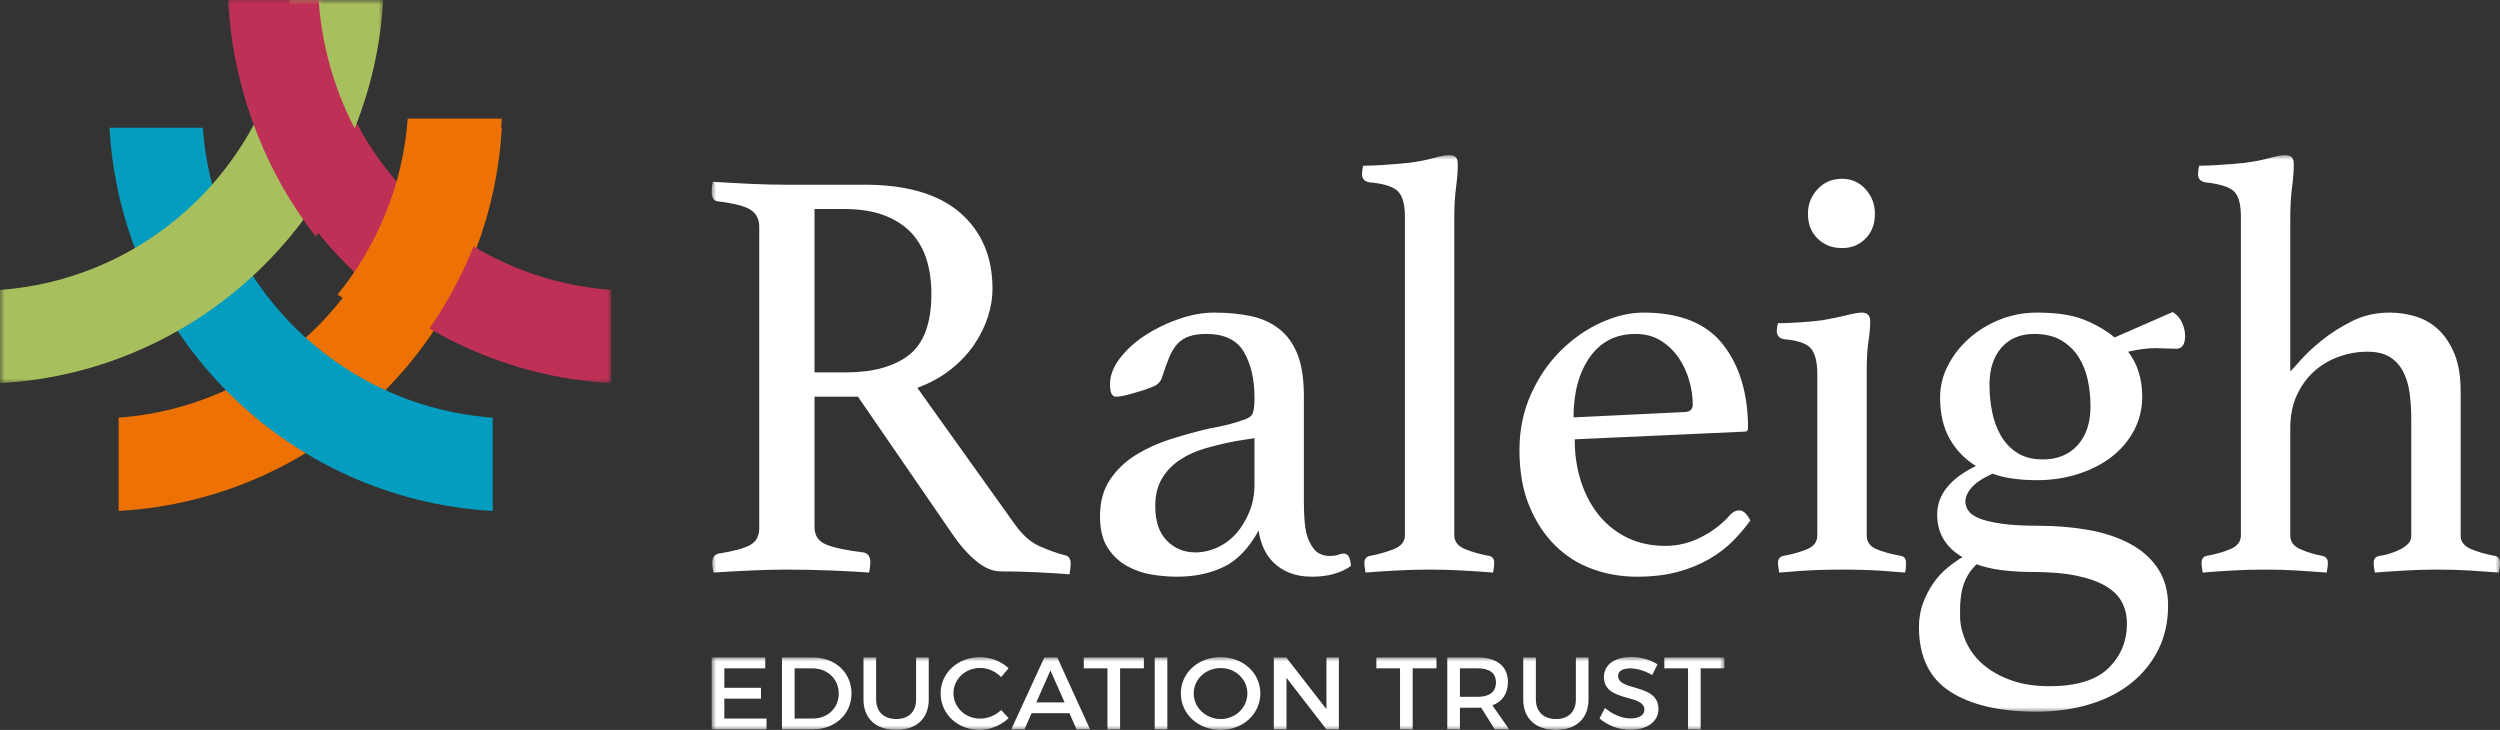
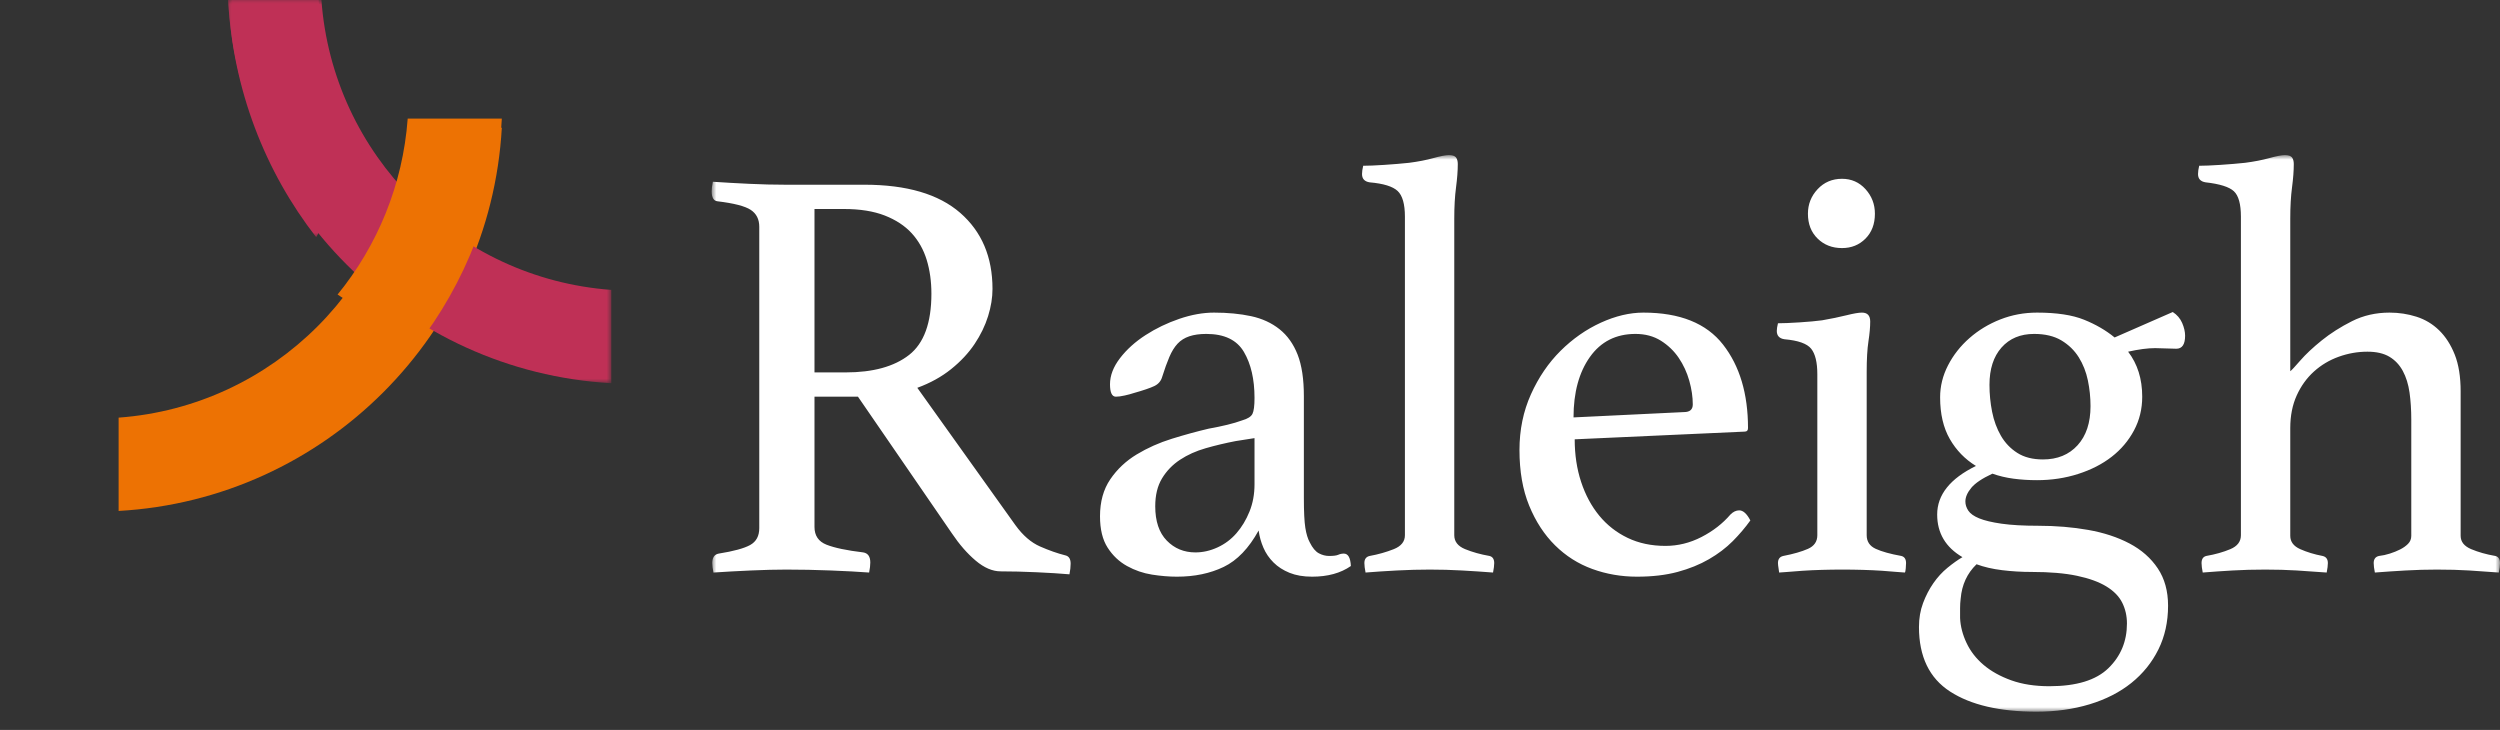
<svg xmlns="http://www.w3.org/2000/svg" xmlns:xlink="http://www.w3.org/1999/xlink" width="274px" height="80px" viewBox="0 0 274 80" version="1.1">
  <rect x="0" y="0" width="274" height="80" fill="#333333" stroke="none" />
  <title>7DE2BE61-4BA3-447D-A601-7CDFA712A291</title>
  <defs>
-     <polygon id="path-1" points="0 0 196 0 196 61 0 61" />
    <polygon id="path-3" points="0 0 196 0 196 61 0 61" />
    <polygon id="path-5" points="0 0 42 0 42 42 0 42" />
-     <polygon id="path-7" points="0 0 42 0 42 42 0 42" />
    <polygon id="path-9" points="0 0 15 0 15 26 0 26" />
    <polygon id="path-11" points="0 0 111 0 111 8 0 8" />
  </defs>
  <g id="Page-1" stroke="none" stroke-width="1" fill="none" fill-rule="evenodd">
    <g id="Home-Page-v2" transform="translate(-380, -12)">
      <g id="Logo-header" transform="translate(380, 12)">
        <g id="Group-3" transform="translate(78, 17)">
          <mask id="mask-2" fill="white">
            <use xlink:href="#path-1" />
          </mask>
          <g id="Clip-2" />
          <path d="M26.335,41.467 C27.15,42.679 28.02,43.674 28.943,44.452 C29.866,45.231 30.778,45.621 31.68,45.621 C32.881,45.621 34.191,45.653 35.608,45.718 C37.024,45.783 38.226,45.858 39.213,45.945 C39.299,45.512 39.342,45.124 39.342,44.777 C39.342,44.258 39.149,43.956 38.763,43.868 C37.904,43.653 36.981,43.328 35.994,42.895 C35.006,42.463 34.105,41.684 33.29,40.558 L22.536,25.504 C23.953,24.984 25.187,24.303 26.239,23.459 C27.29,22.615 28.148,21.697 28.815,20.701 C29.479,19.707 29.973,18.689 30.295,17.651 C30.617,16.613 30.778,15.618 30.778,14.666 C30.778,11.162 29.597,8.383 27.237,6.327 C24.875,4.273 21.377,3.245 16.741,3.245 L8.049,3.245 C6.803,3.245 5.494,3.212 4.121,3.147 C2.747,3.083 1.417,3.008 0.129,2.921 C0.042,3.353 0,3.699 0,3.958 C0,4.651 0.214,5.019 0.644,5.062 C2.447,5.279 3.659,5.592 4.282,6.003 C4.904,6.414 5.216,7.031 5.216,7.852 L5.216,40.883 C5.216,41.749 4.882,42.365 4.218,42.733 C3.551,43.101 2.403,43.414 0.773,43.674 C0.3,43.761 0.064,44.107 0.064,44.712 C0.064,44.972 0.106,45.318 0.193,45.75 C1.481,45.663 2.854,45.588 4.314,45.523 C5.773,45.458 7.061,45.426 8.178,45.426 C9.765,45.426 11.386,45.458 13.039,45.523 C14.691,45.588 16.097,45.663 17.256,45.75 C17.342,45.318 17.385,44.95 17.385,44.647 C17.385,43.998 17.128,43.631 16.613,43.544 C14.81,43.328 13.468,43.047 12.588,42.7 C11.708,42.354 11.268,41.705 11.268,40.753 L11.268,26.477 L16.033,26.477 L26.335,41.467 Z M11.268,23.816 L11.268,5.906 L14.488,5.906 C16.247,5.906 17.739,6.144 18.963,6.619 C20.186,7.096 21.173,7.745 21.925,8.566 C22.675,9.388 23.222,10.362 23.567,11.486 C23.91,12.612 24.082,13.845 24.082,15.185 C24.082,18.388 23.266,20.626 21.635,21.902 C20.003,23.178 17.685,23.816 14.681,23.816 L11.268,23.816 Z M68.671,43.804 C68.478,43.891 68.145,43.933 67.673,43.933 C67.287,43.933 66.91,43.836 66.546,43.641 C66.181,43.447 65.848,43.047 65.548,42.441 C65.333,42.051 65.172,41.522 65.065,40.851 C64.957,40.181 64.904,39.088 64.904,37.574 L64.904,26.412 C64.904,24.552 64.676,23.038 64.22,21.869 C63.763,20.701 63.101,19.771 62.232,19.079 C61.363,18.388 60.324,17.911 59.117,17.651 C57.91,17.392 56.555,17.262 55.053,17.262 C53.85,17.262 52.584,17.489 51.254,17.943 C49.923,18.398 48.688,18.993 47.551,19.728 C46.413,20.464 45.479,21.308 44.75,22.258 C44.02,23.211 43.656,24.163 43.656,25.114 C43.656,26.023 43.87,26.477 44.3,26.477 C44.557,26.477 44.879,26.434 45.265,26.347 C45.651,26.261 45.973,26.175 46.231,26.087 C47.304,25.785 48.066,25.525 48.517,25.309 C48.968,25.093 49.257,24.747 49.386,24.27 C49.644,23.449 49.901,22.735 50.159,22.129 C50.417,21.524 50.716,21.037 51.061,20.669 C51.403,20.302 51.833,20.031 52.348,19.858 C52.863,19.685 53.485,19.598 54.215,19.598 C56.189,19.598 57.564,20.258 58.336,21.578 C59.109,22.897 59.495,24.573 59.495,26.607 C59.495,27.473 59.42,28.056 59.27,28.358 C59.119,28.662 58.744,28.9 58.143,29.072 C57.67,29.246 57.123,29.408 56.501,29.559 C55.879,29.711 55.203,29.851 54.473,29.981 C53.185,30.284 51.843,30.652 50.449,31.084 C49.053,31.517 47.766,32.09 46.585,32.804 C45.404,33.518 44.438,34.426 43.688,35.529 C42.936,36.633 42.561,37.985 42.561,39.585 C42.561,41.013 42.84,42.16 43.398,43.025 C43.955,43.891 44.664,44.561 45.523,45.036 C46.381,45.512 47.294,45.825 48.26,45.978 C49.225,46.129 50.137,46.204 50.996,46.204 C52.928,46.204 54.634,45.847 56.115,45.134 C57.596,44.42 58.873,43.09 59.946,41.143 C60.033,41.792 60.207,42.419 60.468,43.025 C60.729,43.631 61.098,44.171 61.577,44.647 C62.055,45.124 62.641,45.501 63.338,45.783 C64.034,46.063 64.856,46.204 65.806,46.204 C67.522,46.204 68.939,45.815 70.055,45.036 C70.012,44.128 69.755,43.674 69.283,43.674 C69.067,43.674 68.864,43.717 68.671,43.804 L68.671,43.804 Z M59.495,36.081 C59.495,37.163 59.312,38.158 58.945,39.066 C58.578,39.975 58.103,40.764 57.52,41.435 C56.936,42.106 56.246,42.625 55.447,42.992 C54.648,43.36 53.838,43.544 53.018,43.544 C51.766,43.544 50.718,43.112 49.876,42.246 C49.034,41.381 48.614,40.127 48.614,38.482 C48.614,37.271 48.861,36.254 49.358,35.432 C49.855,34.611 50.513,33.929 51.334,33.388 C52.154,32.847 53.092,32.426 54.151,32.123 C55.21,31.82 56.3,31.561 57.423,31.344 L59.495,31.019 L59.495,36.081 Z M85.766,44.712 C85.766,44.28 85.594,44.02 85.251,43.933 C84.263,43.761 83.373,43.511 82.579,43.187 C81.784,42.862 81.388,42.354 81.388,41.662 L81.388,6.944 C81.388,5.646 81.452,4.51 81.581,3.537 C81.709,2.564 81.774,1.71 81.774,0.974 C81.774,0.671 81.708,0.433 81.578,0.26 C81.448,0.088 81.187,0 80.797,0 C80.449,0 79.884,0.109 79.104,0.325 C78.323,0.542 77.433,0.714 76.434,0.844 C75.616,0.931 74.712,1.006 73.725,1.071 C72.737,1.136 71.964,1.168 71.407,1.168 C71.32,1.515 71.278,1.817 71.278,2.077 C71.278,2.596 71.557,2.899 72.115,2.985 C73.617,3.115 74.637,3.429 75.174,3.926 C75.71,4.424 75.979,5.365 75.979,6.749 L75.979,41.662 C75.979,42.354 75.57,42.862 74.755,43.187 C73.939,43.511 73.059,43.761 72.115,43.933 C71.729,44.02 71.536,44.28 71.536,44.712 C71.536,44.972 71.578,45.318 71.665,45.75 C72.737,45.663 73.888,45.588 75.116,45.523 C76.343,45.458 77.542,45.426 78.715,45.426 C79.889,45.426 81.055,45.458 82.219,45.523 C83.382,45.588 84.52,45.663 85.637,45.75 C85.723,45.318 85.766,44.972 85.766,44.712 L85.766,44.712 Z M108.481,41.857 C107.218,42.506 105.903,42.83 104.534,42.83 C102.994,42.83 101.615,42.538 100.395,41.954 C99.175,41.37 98.137,40.558 97.282,39.521 C96.426,38.482 95.763,37.249 95.292,35.821 C94.821,34.394 94.587,32.836 94.587,31.149 L113.195,30.306 C113.453,30.306 113.582,30.176 113.582,29.916 C113.582,26.152 112.67,23.102 110.845,20.766 C109.02,18.43 106.113,17.262 102.12,17.262 C100.617,17.262 99.062,17.63 97.452,18.365 C95.843,19.101 94.372,20.128 93.042,21.447 C91.711,22.768 90.627,24.358 89.79,26.217 C88.953,28.078 88.534,30.111 88.534,32.317 C88.534,34.653 88.888,36.688 89.597,38.417 C90.305,40.148 91.249,41.597 92.43,42.765 C93.61,43.933 94.973,44.799 96.519,45.361 C98.064,45.923 99.695,46.204 101.412,46.204 C103.086,46.204 104.567,46.031 105.855,45.685 C107.143,45.339 108.291,44.874 109.3,44.29 C110.308,43.706 111.177,43.047 111.908,42.311 C112.637,41.576 113.281,40.818 113.839,40.04 C113.454,39.304 113.048,38.936 112.62,38.936 C112.278,38.936 111.957,39.088 111.657,39.391 C110.802,40.386 109.743,41.208 108.481,41.857 L108.481,41.857 Z M104.037,20.344 C104.827,20.842 105.478,21.47 105.991,22.226 C106.504,22.984 106.888,23.816 107.145,24.725 C107.4,25.633 107.529,26.499 107.529,27.321 C107.529,27.883 107.208,28.164 106.568,28.164 L94.458,28.748 C94.458,26.023 95.056,23.816 96.252,22.129 C97.447,20.442 99.113,19.598 101.25,19.598 C102.318,19.598 103.246,19.848 104.037,20.344 L104.037,20.344 Z M126.16,45.458 C126.918,45.48 127.618,45.512 128.262,45.555 C128.906,45.598 129.454,45.642 129.905,45.685 C130.355,45.728 130.645,45.75 130.774,45.75 C130.816,45.706 130.848,45.555 130.871,45.296 C130.891,45.036 130.903,44.842 130.903,44.712 C130.903,44.28 130.731,44.02 130.387,43.933 C129.185,43.717 128.252,43.458 127.586,43.155 C126.921,42.852 126.589,42.354 126.589,41.662 L126.589,23.751 C126.589,22.367 126.653,21.253 126.782,20.409 C126.91,19.566 126.975,18.842 126.975,18.235 C126.975,17.586 126.671,17.262 126.063,17.262 C125.715,17.262 125.151,17.359 124.37,17.554 C123.588,17.749 122.699,17.933 121.701,18.106 C121.053,18.193 120.224,18.268 119.216,18.333 C118.207,18.398 117.423,18.43 116.865,18.43 C116.779,18.777 116.737,19.058 116.737,19.274 C116.737,19.793 117.015,20.096 117.574,20.182 C119.076,20.312 120.053,20.659 120.503,21.221 C120.954,21.783 121.179,22.713 121.179,24.011 L121.179,41.662 C121.179,42.354 120.836,42.852 120.149,43.155 C119.462,43.458 118.561,43.717 117.445,43.933 C117.059,44.02 116.865,44.28 116.865,44.712 C116.865,44.842 116.887,45.036 116.93,45.296 C116.972,45.555 116.994,45.706 116.994,45.75 C117.123,45.75 117.423,45.728 117.896,45.685 C118.368,45.642 118.926,45.598 119.57,45.555 C120.214,45.512 120.914,45.48 121.672,45.458 C122.429,45.436 123.178,45.426 123.916,45.426 C124.655,45.426 125.402,45.436 126.16,45.458 L126.16,45.458 Z M121.212,9.15 C121.92,9.843 122.81,10.189 123.884,10.189 C124.914,10.189 125.773,9.843 126.46,9.15 C127.146,8.459 127.49,7.55 127.49,6.425 C127.49,5.386 127.146,4.489 126.46,3.732 C125.773,2.975 124.914,2.596 123.884,2.596 C122.81,2.596 121.92,2.975 121.212,3.732 C120.503,4.489 120.149,5.386 120.149,6.425 C120.149,7.55 120.503,8.459 121.212,9.15 L121.212,9.15 Z M135.442,45.231 C134.862,45.706 134.347,46.269 133.896,46.918 C133.446,47.567 133.069,48.291 132.769,49.092 C132.469,49.892 132.319,50.768 132.319,51.721 C132.319,54.965 133.456,57.323 135.731,58.794 C138.006,60.264 141.161,61 145.197,61 C147.299,61 149.242,60.729 151.024,60.189 C152.805,59.648 154.329,58.869 155.596,57.853 C156.861,56.836 157.85,55.614 158.558,54.186 C159.266,52.758 159.62,51.158 159.62,49.384 C159.62,47.783 159.244,46.42 158.493,45.296 C157.742,44.171 156.712,43.263 155.403,42.57 C154.093,41.879 152.58,41.381 150.863,41.078 C149.146,40.776 147.322,40.624 145.39,40.624 C143.758,40.624 142.417,40.548 141.365,40.396 C140.313,40.245 139.498,40.05 138.919,39.812 C138.339,39.575 137.942,39.293 137.728,38.969 C137.512,38.644 137.406,38.31 137.406,37.963 C137.406,37.487 137.62,36.99 138.049,36.47 C138.478,35.951 139.251,35.432 140.368,34.913 C141.097,35.172 141.869,35.357 142.686,35.464 C143.5,35.573 144.36,35.627 145.261,35.627 C146.849,35.627 148.352,35.4 149.768,34.945 C151.185,34.491 152.408,33.865 153.439,33.064 C154.469,32.264 155.284,31.301 155.885,30.176 C156.486,29.051 156.787,27.818 156.787,26.477 C156.787,24.53 156.272,22.886 155.241,21.545 C156.401,21.285 157.388,21.155 158.204,21.155 L160.522,21.221 C161.166,21.221 161.487,20.745 161.487,19.793 C161.487,19.361 161.38,18.896 161.166,18.398 C160.95,17.901 160.607,17.5 160.135,17.197 L153.761,19.987 C152.816,19.209 151.7,18.56 150.412,18.041 C149.125,17.521 147.407,17.262 145.261,17.262 C143.844,17.262 142.503,17.511 141.237,18.008 C139.97,18.506 138.843,19.187 137.856,20.052 C136.868,20.918 136.085,21.913 135.506,23.038 C134.926,24.163 134.637,25.331 134.637,26.542 C134.637,28.358 134.991,29.884 135.699,31.117 C136.407,32.35 137.362,33.334 138.564,34.069 C135.731,35.454 134.315,37.228 134.315,39.391 C134.315,41.425 135.238,42.982 137.084,44.063 C136.569,44.366 136.021,44.756 135.442,45.231 L135.442,45.231 Z M141.43,45.491 C142.481,45.621 143.565,45.685 144.682,45.685 C146.655,45.685 148.308,45.825 149.64,46.107 C150.97,46.388 152.043,46.777 152.859,47.275 C153.674,47.772 154.254,48.367 154.598,49.06 C154.941,49.751 155.113,50.509 155.113,51.331 C155.113,53.278 154.437,54.911 153.084,56.23 C151.732,57.55 149.575,58.21 146.613,58.21 C145.025,58.21 143.629,57.993 142.428,57.561 C141.226,57.128 140.217,56.565 139.402,55.874 C138.586,55.181 137.963,54.381 137.535,53.472 C137.105,52.564 136.868,51.655 136.826,50.747 L136.826,49.644 C136.826,49.297 136.847,48.951 136.891,48.606 C137.019,47.091 137.599,45.836 138.629,44.842 C139.444,45.145 140.378,45.361 141.43,45.491 L141.43,45.491 Z M143.104,32.642 C142.353,32.166 141.752,31.538 141.301,30.76 C140.851,29.981 140.529,29.105 140.335,28.132 C140.142,27.158 140.046,26.175 140.046,25.179 C140.046,23.449 140.485,22.086 141.365,21.091 C142.245,20.096 143.436,19.598 144.939,19.598 C146.141,19.598 147.139,19.836 147.933,20.312 C148.727,20.788 149.36,21.405 149.833,22.161 C150.305,22.919 150.638,23.762 150.831,24.692 C151.024,25.623 151.121,26.564 151.121,27.515 C151.121,29.332 150.648,30.76 149.704,31.798 C148.76,32.836 147.493,33.355 145.905,33.355 C144.788,33.355 143.854,33.118 143.104,32.642 L143.104,32.642 Z M173.013,6.944 C173.013,5.646 173.077,4.51 173.206,3.537 C173.335,2.564 173.399,1.71 173.399,0.974 C173.399,0.671 173.334,0.433 173.203,0.26 C173.072,0.088 172.812,0 172.421,0 C172.073,0 171.509,0.109 170.727,0.325 C169.944,0.542 169.054,0.714 168.055,0.844 C167.239,0.931 166.337,1.006 165.351,1.071 C164.362,1.136 163.59,1.168 163.032,1.168 C162.946,1.515 162.904,1.817 162.904,2.077 C162.904,2.596 163.182,2.899 163.741,2.985 C165.286,3.159 166.316,3.483 166.831,3.958 C167.346,4.435 167.604,5.365 167.604,6.749 L167.604,41.662 C167.604,42.354 167.218,42.862 166.445,43.187 C165.673,43.511 164.792,43.761 163.805,43.933 C163.461,44.02 163.29,44.28 163.29,44.712 C163.29,44.972 163.332,45.318 163.419,45.75 C164.491,45.663 165.588,45.588 166.707,45.523 C167.825,45.458 169.015,45.426 170.276,45.426 C171.492,45.426 172.639,45.458 173.715,45.523 C174.792,45.588 175.888,45.663 177.005,45.75 C177.09,45.318 177.134,44.972 177.134,44.712 C177.134,44.28 176.94,44.02 176.554,43.933 C175.653,43.761 174.837,43.511 174.107,43.187 C173.377,42.862 173.013,42.376 173.013,41.727 L173.013,29.916 C173.013,28.576 173.247,27.385 173.717,26.347 C174.187,25.309 174.817,24.433 175.608,23.719 C176.398,23.005 177.306,22.464 178.331,22.096 C179.356,21.729 180.402,21.545 181.471,21.545 C182.453,21.545 183.254,21.729 183.873,22.096 C184.493,22.464 184.984,22.984 185.347,23.654 C185.711,24.325 185.956,25.114 186.085,26.023 C186.213,26.931 186.277,27.927 186.277,29.008 L186.277,41.727 C186.277,42.074 186.158,42.365 185.923,42.603 C185.686,42.841 185.397,43.047 185.054,43.219 C184.71,43.393 184.335,43.544 183.927,43.674 C183.518,43.804 183.122,43.891 182.736,43.933 C182.35,44.02 182.156,44.28 182.156,44.712 C182.156,44.972 182.198,45.318 182.285,45.75 C183.401,45.663 184.53,45.588 185.672,45.523 C186.814,45.458 187.949,45.426 189.079,45.426 C190.382,45.426 191.561,45.458 192.615,45.523 C193.67,45.588 194.754,45.663 195.871,45.75 C195.957,45.318 196,44.972 196,44.712 C196,44.28 195.828,44.02 195.485,43.933 C194.497,43.761 193.618,43.511 192.845,43.187 C192.072,42.862 191.686,42.376 191.686,41.727 L191.686,25.893 C191.686,24.293 191.47,22.951 191.042,21.869 C190.612,20.788 190.044,19.901 189.336,19.209 C188.627,18.517 187.8,18.019 186.857,17.716 C185.912,17.414 184.925,17.262 183.895,17.262 C182.392,17.262 181.018,17.576 179.774,18.203 C178.528,18.83 177.424,19.533 176.458,20.312 C175.492,21.091 174.708,21.827 174.107,22.518 C173.506,23.211 173.142,23.6 173.013,23.686 L173.013,6.944 Z" id="Fill-1" fill="#424140" mask="url(#mask-2)" />
        </g>
        <g id="Group-6" transform="translate(78, 17)">
          <mask id="mask-4" fill="white">
            <use xlink:href="#path-3" />
          </mask>
          <g id="Clip-5" />
          <path d="M26.335,41.467 C27.15,42.679 28.02,43.674 28.943,44.452 C29.866,45.231 30.778,45.621 31.68,45.621 C32.881,45.621 34.191,45.653 35.608,45.718 C37.024,45.783 38.226,45.858 39.213,45.945 C39.299,45.512 39.342,45.124 39.342,44.777 C39.342,44.258 39.149,43.956 38.763,43.868 C37.904,43.653 36.981,43.328 35.994,42.895 C35.006,42.463 34.105,41.684 33.29,40.558 L22.536,25.504 C23.953,24.984 25.187,24.303 26.239,23.459 C27.29,22.615 28.148,21.697 28.815,20.701 C29.479,19.707 29.973,18.689 30.295,17.651 C30.617,16.613 30.778,15.618 30.778,14.666 C30.778,11.162 29.597,8.383 27.237,6.327 C24.875,4.273 21.377,3.245 16.741,3.245 L8.049,3.245 C6.803,3.245 5.494,3.212 4.121,3.147 C2.747,3.083 1.417,3.008 0.129,2.921 C0.042,3.353 0,3.699 0,3.958 C0,4.651 0.214,5.019 0.644,5.062 C2.447,5.279 3.659,5.592 4.282,6.003 C4.904,6.414 5.216,7.031 5.216,7.852 L5.216,40.883 C5.216,41.749 4.882,42.365 4.218,42.733 C3.551,43.101 2.403,43.414 0.773,43.674 C0.3,43.761 0.064,44.107 0.064,44.712 C0.064,44.972 0.106,45.318 0.193,45.75 C1.481,45.663 2.854,45.588 4.314,45.523 C5.773,45.458 7.061,45.426 8.178,45.426 C9.765,45.426 11.386,45.458 13.039,45.523 C14.691,45.588 16.097,45.663 17.256,45.75 C17.342,45.318 17.385,44.95 17.385,44.647 C17.385,43.998 17.128,43.631 16.613,43.544 C14.81,43.328 13.468,43.047 12.588,42.7 C11.708,42.354 11.268,41.705 11.268,40.753 L11.268,26.477 L16.033,26.477 L26.335,41.467 Z M11.268,23.816 L11.268,5.906 L14.488,5.906 C16.247,5.906 17.739,6.144 18.963,6.619 C20.186,7.096 21.173,7.745 21.925,8.566 C22.675,9.388 23.222,10.362 23.567,11.486 C23.91,12.612 24.082,13.845 24.082,15.185 C24.082,18.388 23.266,20.626 21.635,21.902 C20.003,23.178 17.685,23.816 14.681,23.816 L11.268,23.816 Z M68.671,43.804 C68.478,43.891 68.145,43.933 67.673,43.933 C67.287,43.933 66.91,43.836 66.546,43.641 C66.181,43.447 65.848,43.047 65.548,42.441 C65.333,42.051 65.172,41.522 65.065,40.851 C64.957,40.181 64.904,39.088 64.904,37.574 L64.904,26.412 C64.904,24.552 64.676,23.038 64.22,21.869 C63.763,20.701 63.101,19.771 62.232,19.079 C61.363,18.388 60.324,17.911 59.117,17.651 C57.91,17.392 56.555,17.262 55.053,17.262 C53.85,17.262 52.584,17.489 51.254,17.943 C49.923,18.398 48.688,18.993 47.551,19.728 C46.413,20.464 45.479,21.308 44.75,22.258 C44.02,23.211 43.656,24.163 43.656,25.114 C43.656,26.023 43.87,26.477 44.3,26.477 C44.557,26.477 44.879,26.434 45.265,26.347 C45.651,26.261 45.973,26.175 46.231,26.087 C47.304,25.785 48.066,25.525 48.517,25.309 C48.968,25.093 49.257,24.747 49.386,24.27 C49.644,23.449 49.901,22.735 50.159,22.129 C50.417,21.524 50.716,21.037 51.061,20.669 C51.403,20.302 51.833,20.031 52.348,19.858 C52.863,19.685 53.485,19.598 54.215,19.598 C56.189,19.598 57.564,20.258 58.336,21.578 C59.109,22.897 59.495,24.573 59.495,26.607 C59.495,27.473 59.42,28.056 59.27,28.358 C59.119,28.662 58.744,28.9 58.143,29.072 C57.67,29.246 57.123,29.408 56.501,29.559 C55.879,29.711 55.203,29.851 54.473,29.981 C53.185,30.284 51.843,30.652 50.449,31.084 C49.053,31.517 47.766,32.09 46.585,32.804 C45.404,33.518 44.438,34.426 43.688,35.529 C42.936,36.633 42.561,37.985 42.561,39.585 C42.561,41.013 42.84,42.16 43.398,43.025 C43.955,43.891 44.664,44.561 45.523,45.036 C46.381,45.512 47.294,45.825 48.26,45.978 C49.225,46.129 50.137,46.204 50.996,46.204 C52.928,46.204 54.634,45.847 56.115,45.134 C57.596,44.42 58.873,43.09 59.946,41.143 C60.033,41.792 60.207,42.419 60.468,43.025 C60.729,43.631 61.098,44.171 61.577,44.647 C62.055,45.124 62.641,45.501 63.338,45.783 C64.034,46.063 64.856,46.204 65.806,46.204 C67.522,46.204 68.939,45.815 70.055,45.036 C70.012,44.128 69.755,43.674 69.283,43.674 C69.067,43.674 68.864,43.717 68.671,43.804 L68.671,43.804 Z M59.495,36.081 C59.495,37.163 59.312,38.158 58.945,39.066 C58.578,39.975 58.103,40.764 57.52,41.435 C56.936,42.106 56.246,42.625 55.447,42.992 C54.648,43.36 53.838,43.544 53.018,43.544 C51.766,43.544 50.718,43.112 49.876,42.246 C49.034,41.381 48.614,40.127 48.614,38.482 C48.614,37.271 48.861,36.254 49.358,35.432 C49.855,34.611 50.513,33.929 51.334,33.388 C52.154,32.847 53.092,32.426 54.151,32.123 C55.21,31.82 56.3,31.561 57.423,31.344 L59.495,31.019 L59.495,36.081 Z M85.766,44.712 C85.766,44.28 85.594,44.02 85.251,43.933 C84.263,43.761 83.373,43.511 82.579,43.187 C81.784,42.862 81.388,42.354 81.388,41.662 L81.388,6.944 C81.388,5.646 81.452,4.51 81.581,3.537 C81.709,2.564 81.774,1.71 81.774,0.974 C81.774,0.671 81.708,0.433 81.578,0.26 C81.448,0.088 81.187,0 80.797,0 C80.449,0 79.884,0.109 79.104,0.325 C78.323,0.542 77.433,0.714 76.434,0.844 C75.616,0.931 74.712,1.006 73.725,1.071 C72.737,1.136 71.964,1.168 71.407,1.168 C71.32,1.515 71.278,1.817 71.278,2.077 C71.278,2.596 71.557,2.899 72.115,2.985 C73.617,3.115 74.637,3.429 75.174,3.926 C75.71,4.424 75.979,5.365 75.979,6.749 L75.979,41.662 C75.979,42.354 75.57,42.862 74.755,43.187 C73.939,43.511 73.059,43.761 72.115,43.933 C71.729,44.02 71.536,44.28 71.536,44.712 C71.536,44.972 71.578,45.318 71.665,45.75 C72.737,45.663 73.888,45.588 75.116,45.523 C76.343,45.458 77.542,45.426 78.715,45.426 C79.889,45.426 81.055,45.458 82.219,45.523 C83.382,45.588 84.52,45.663 85.637,45.75 C85.723,45.318 85.766,44.972 85.766,44.712 L85.766,44.712 Z M108.481,41.857 C107.218,42.506 105.903,42.83 104.534,42.83 C102.994,42.83 101.615,42.538 100.395,41.954 C99.175,41.37 98.137,40.558 97.282,39.521 C96.426,38.482 95.763,37.249 95.292,35.821 C94.821,34.394 94.587,32.836 94.587,31.149 L113.195,30.306 C113.453,30.306 113.582,30.176 113.582,29.916 C113.582,26.152 112.67,23.102 110.845,20.766 C109.02,18.43 106.113,17.262 102.12,17.262 C100.617,17.262 99.062,17.63 97.452,18.365 C95.843,19.101 94.372,20.128 93.042,21.447 C91.711,22.768 90.627,24.358 89.79,26.217 C88.953,28.078 88.534,30.111 88.534,32.317 C88.534,34.653 88.888,36.688 89.597,38.417 C90.305,40.148 91.249,41.597 92.43,42.765 C93.61,43.933 94.973,44.799 96.519,45.361 C98.064,45.923 99.695,46.204 101.412,46.204 C103.086,46.204 104.567,46.031 105.855,45.685 C107.143,45.339 108.291,44.874 109.3,44.29 C110.308,43.706 111.177,43.047 111.908,42.311 C112.637,41.576 113.281,40.818 113.839,40.04 C113.454,39.304 113.048,38.936 112.62,38.936 C112.278,38.936 111.957,39.088 111.657,39.391 C110.802,40.386 109.743,41.208 108.481,41.857 L108.481,41.857 Z M104.037,20.344 C104.827,20.842 105.478,21.47 105.991,22.226 C106.504,22.984 106.888,23.816 107.145,24.725 C107.4,25.633 107.529,26.499 107.529,27.321 C107.529,27.883 107.208,28.164 106.568,28.164 L94.458,28.748 C94.458,26.023 95.056,23.816 96.252,22.129 C97.447,20.442 99.113,19.598 101.25,19.598 C102.318,19.598 103.246,19.848 104.037,20.344 L104.037,20.344 Z M126.16,45.458 C126.918,45.48 127.618,45.512 128.262,45.555 C128.906,45.598 129.454,45.642 129.905,45.685 C130.355,45.728 130.645,45.75 130.774,45.75 C130.816,45.706 130.848,45.555 130.871,45.296 C130.891,45.036 130.903,44.842 130.903,44.712 C130.903,44.28 130.731,44.02 130.387,43.933 C129.185,43.717 128.252,43.458 127.586,43.155 C126.921,42.852 126.589,42.354 126.589,41.662 L126.589,23.751 C126.589,22.367 126.653,21.253 126.782,20.409 C126.91,19.566 126.975,18.842 126.975,18.235 C126.975,17.586 126.671,17.262 126.063,17.262 C125.715,17.262 125.151,17.359 124.37,17.554 C123.588,17.749 122.699,17.933 121.701,18.106 C121.053,18.193 120.224,18.268 119.216,18.333 C118.207,18.398 117.423,18.43 116.865,18.43 C116.779,18.777 116.737,19.058 116.737,19.274 C116.737,19.793 117.015,20.096 117.574,20.182 C119.076,20.312 120.053,20.659 120.503,21.221 C120.954,21.783 121.179,22.713 121.179,24.011 L121.179,41.662 C121.179,42.354 120.836,42.852 120.149,43.155 C119.462,43.458 118.561,43.717 117.445,43.933 C117.059,44.02 116.865,44.28 116.865,44.712 C116.865,44.842 116.887,45.036 116.93,45.296 C116.972,45.555 116.994,45.706 116.994,45.75 C117.123,45.75 117.423,45.728 117.896,45.685 C118.368,45.642 118.926,45.598 119.57,45.555 C120.214,45.512 120.914,45.48 121.672,45.458 C122.429,45.436 123.178,45.426 123.916,45.426 C124.655,45.426 125.402,45.436 126.16,45.458 L126.16,45.458 Z M121.212,9.15 C121.92,9.843 122.81,10.189 123.884,10.189 C124.914,10.189 125.773,9.843 126.46,9.15 C127.146,8.459 127.49,7.55 127.49,6.425 C127.49,5.386 127.146,4.489 126.46,3.732 C125.773,2.975 124.914,2.596 123.884,2.596 C122.81,2.596 121.92,2.975 121.212,3.732 C120.503,4.489 120.149,5.386 120.149,6.425 C120.149,7.55 120.503,8.459 121.212,9.15 L121.212,9.15 Z M135.442,45.231 C134.862,45.706 134.347,46.269 133.896,46.918 C133.446,47.567 133.069,48.291 132.769,49.092 C132.469,49.892 132.319,50.768 132.319,51.721 C132.319,54.965 133.456,57.323 135.731,58.794 C138.006,60.264 141.161,61 145.197,61 C147.299,61 149.242,60.729 151.024,60.189 C152.805,59.648 154.329,58.869 155.596,57.853 C156.861,56.836 157.85,55.614 158.558,54.186 C159.266,52.758 159.62,51.158 159.62,49.384 C159.62,47.783 159.244,46.42 158.493,45.296 C157.742,44.171 156.712,43.263 155.403,42.57 C154.093,41.879 152.58,41.381 150.863,41.078 C149.146,40.776 147.322,40.624 145.39,40.624 C143.758,40.624 142.417,40.548 141.365,40.396 C140.313,40.245 139.498,40.05 138.919,39.812 C138.339,39.575 137.942,39.293 137.728,38.969 C137.512,38.644 137.406,38.31 137.406,37.963 C137.406,37.487 137.62,36.99 138.049,36.47 C138.478,35.951 139.251,35.432 140.368,34.913 C141.097,35.172 141.869,35.357 142.686,35.464 C143.5,35.573 144.36,35.627 145.261,35.627 C146.849,35.627 148.352,35.4 149.768,34.945 C151.185,34.491 152.408,33.865 153.439,33.064 C154.469,32.264 155.284,31.301 155.885,30.176 C156.486,29.051 156.787,27.818 156.787,26.477 C156.787,24.53 156.272,22.886 155.241,21.545 C156.401,21.285 157.388,21.155 158.204,21.155 L160.522,21.221 C161.166,21.221 161.487,20.745 161.487,19.793 C161.487,19.361 161.38,18.896 161.166,18.398 C160.95,17.901 160.607,17.5 160.135,17.197 L153.761,19.987 C152.816,19.209 151.7,18.56 150.412,18.041 C149.125,17.521 147.407,17.262 145.261,17.262 C143.844,17.262 142.503,17.511 141.237,18.008 C139.97,18.506 138.843,19.187 137.856,20.052 C136.868,20.918 136.085,21.913 135.506,23.038 C134.926,24.163 134.637,25.331 134.637,26.542 C134.637,28.358 134.991,29.884 135.699,31.117 C136.407,32.35 137.362,33.334 138.564,34.069 C135.731,35.454 134.315,37.228 134.315,39.391 C134.315,41.425 135.238,42.982 137.084,44.063 C136.569,44.366 136.021,44.756 135.442,45.231 L135.442,45.231 Z M141.43,45.491 C142.481,45.621 143.565,45.685 144.682,45.685 C146.655,45.685 148.308,45.825 149.64,46.107 C150.97,46.388 152.043,46.777 152.859,47.275 C153.674,47.772 154.254,48.367 154.598,49.06 C154.941,49.751 155.113,50.509 155.113,51.331 C155.113,53.278 154.437,54.911 153.084,56.23 C151.732,57.55 149.575,58.21 146.613,58.21 C145.025,58.21 143.629,57.993 142.428,57.561 C141.226,57.128 140.217,56.565 139.402,55.874 C138.586,55.181 137.963,54.381 137.535,53.472 C137.105,52.564 136.868,51.655 136.826,50.747 L136.826,49.644 C136.826,49.297 136.847,48.951 136.891,48.606 C137.019,47.091 137.599,45.836 138.629,44.842 C139.444,45.145 140.378,45.361 141.43,45.491 L141.43,45.491 Z M143.104,32.642 C142.353,32.166 141.752,31.538 141.301,30.76 C140.851,29.981 140.529,29.105 140.335,28.132 C140.142,27.158 140.046,26.175 140.046,25.179 C140.046,23.449 140.485,22.086 141.365,21.091 C142.245,20.096 143.436,19.598 144.939,19.598 C146.141,19.598 147.139,19.836 147.933,20.312 C148.727,20.788 149.36,21.405 149.833,22.161 C150.305,22.919 150.638,23.762 150.831,24.692 C151.024,25.623 151.121,26.564 151.121,27.515 C151.121,29.332 150.648,30.76 149.704,31.798 C148.76,32.836 147.493,33.355 145.905,33.355 C144.788,33.355 143.854,33.118 143.104,32.642 L143.104,32.642 Z M173.013,6.944 C173.013,5.646 173.077,4.51 173.206,3.537 C173.335,2.564 173.399,1.71 173.399,0.974 C173.399,0.671 173.334,0.433 173.203,0.26 C173.072,0.088 172.812,0 172.421,0 C172.073,0 171.509,0.109 170.727,0.325 C169.944,0.542 169.054,0.714 168.055,0.844 C167.239,0.931 166.337,1.006 165.351,1.071 C164.362,1.136 163.59,1.168 163.032,1.168 C162.946,1.515 162.904,1.817 162.904,2.077 C162.904,2.596 163.182,2.899 163.741,2.985 C165.286,3.159 166.316,3.483 166.831,3.958 C167.346,4.435 167.604,5.365 167.604,6.749 L167.604,41.662 C167.604,42.354 167.218,42.862 166.445,43.187 C165.673,43.511 164.792,43.761 163.805,43.933 C163.461,44.02 163.29,44.28 163.29,44.712 C163.29,44.972 163.332,45.318 163.419,45.75 C164.491,45.663 165.588,45.588 166.707,45.523 C167.825,45.458 169.015,45.426 170.276,45.426 C171.492,45.426 172.639,45.458 173.715,45.523 C174.792,45.588 175.888,45.663 177.005,45.75 C177.09,45.318 177.134,44.972 177.134,44.712 C177.134,44.28 176.94,44.02 176.554,43.933 C175.653,43.761 174.837,43.511 174.107,43.187 C173.377,42.862 173.013,42.376 173.013,41.727 L173.013,29.916 C173.013,28.576 173.247,27.385 173.717,26.347 C174.187,25.309 174.817,24.433 175.608,23.719 C176.398,23.005 177.306,22.464 178.331,22.096 C179.356,21.729 180.402,21.545 181.471,21.545 C182.453,21.545 183.254,21.729 183.873,22.096 C184.493,22.464 184.984,22.984 185.347,23.654 C185.711,24.325 185.956,25.114 186.085,26.023 C186.213,26.931 186.277,27.927 186.277,29.008 L186.277,41.727 C186.277,42.074 186.158,42.365 185.923,42.603 C185.686,42.841 185.397,43.047 185.054,43.219 C184.71,43.393 184.335,43.544 183.927,43.674 C183.518,43.804 183.122,43.891 182.736,43.933 C182.35,44.02 182.156,44.28 182.156,44.712 C182.156,44.972 182.198,45.318 182.285,45.75 C183.401,45.663 184.53,45.588 185.672,45.523 C186.814,45.458 187.949,45.426 189.079,45.426 C190.382,45.426 191.561,45.458 192.615,45.523 C193.67,45.588 194.754,45.663 195.871,45.75 C195.957,45.318 196,44.972 196,44.712 C196,44.28 195.828,44.02 195.485,43.933 C194.497,43.761 193.618,43.511 192.845,43.187 C192.072,42.862 191.686,42.376 191.686,41.727 L191.686,25.893 C191.686,24.293 191.47,22.951 191.042,21.869 C190.612,20.788 190.044,19.901 189.336,19.209 C188.627,18.517 187.8,18.019 186.857,17.716 C185.912,17.414 184.925,17.262 183.895,17.262 C182.392,17.262 181.018,17.576 179.774,18.203 C178.528,18.83 177.424,19.533 176.458,20.312 C175.492,21.091 174.708,21.827 174.107,22.518 C173.506,23.211 173.142,23.6 173.013,23.686 L173.013,6.944 Z" id="Fill-4" fill="#ffffff" mask="url(#mask-4)" />
        </g>
        <path d="M13,56 C35.615,54.725 53.725,36.615 55,14 L44.773,14 C43.528,30.979 29.978,44.528 13,45.773 L13,56 Z" id="Fill-7" fill="#ED7203" />
-         <path d="M12,14 C13.275,36.615 31.385,54.725 54,56 L54,45.773 C37.022,44.528 23.472,30.978 22.227,14 L12,14 Z" id="Fill-9" fill="#049DBF" />
        <g id="Group-13" transform="translate(25, 0)">
          <mask id="mask-6" fill="white">
            <use xlink:href="#path-5" />
          </mask>
          <g id="Clip-12" />
          <path d="M0,-8.61929202e-05 C1.275,22.615 19.385,40.725 42,42 L42,31.773 C25.022,30.528 11.472,16.978 10.227,-8.61929202e-05 L0,-8.61929202e-05 Z" id="Fill-11" fill="#BF3056" mask="url(#mask-6)" />
        </g>
        <g id="Group-16">
          <mask id="mask-8" fill="white">
            <use xlink:href="#path-7" />
          </mask>
          <g id="Clip-15" />
-           <path d="M0,42 C22.615,40.725 40.725,22.615 42,-8.61929202e-05 L31.773,-8.61929202e-05 C30.528,16.978 16.978,30.528 0,31.773 L0,42 Z" id="Fill-14" fill="#A8BF5E" mask="url(#mask-8)" />
+           <path d="M0,42 L31.773,-8.61929202e-05 C30.528,16.978 16.978,30.528 0,31.773 L0,42 Z" id="Fill-14" fill="#A8BF5E" mask="url(#mask-8)" />
        </g>
        <path d="M55,13 L44.684,13 C44.149,20.286 41.352,26.941 37,32.28 L45.596,38 C51.039,31.02 54.469,22.399 55,13" id="Fill-17" fill="#ED7203" />
        <g id="Group-21" transform="translate(25, 0)">
          <mask id="mask-10" fill="white">
            <use xlink:href="#path-9" />
          </mask>
          <g id="Clip-20" />
          <path d="M15,16.083 C12.143,11.367 10.336,5.887 9.923,-0 L0,-0 C0.53,9.837 4.067,18.828 9.656,26 L15,16.083 Z" id="Fill-19" fill="#BF3056" mask="url(#mask-10)" />
        </g>
        <g id="Group-24" transform="translate(78, 72)">
          <mask id="mask-12" fill="white">
            <use xlink:href="#path-11" />
          </mask>
          <g id="Clip-23" />
-           <path d="M5.871,1.251 L5.871,0.056 L0,0.056 L0,7.944 L6.012,7.944 L6.012,6.749 L1.386,6.749 L1.386,4.575 L5.402,4.575 L5.402,3.38 L1.386,3.38 L1.386,1.251 L5.871,1.251 Z M7.703,0.056 L7.703,7.944 L11.038,7.944 C13.527,7.944 15.324,6.276 15.324,4 C15.324,1.713 13.539,0.056 11.073,0.056 L7.703,0.056 Z M9.089,1.251 L11.05,1.251 C12.67,1.251 13.927,2.4 13.927,4.011 C13.927,5.611 12.705,6.749 11.108,6.749 L9.089,6.749 L9.089,1.251 Z M23.79,0.056 L22.404,0.056 L22.404,4.676 C22.404,6.017 21.571,6.806 20.232,6.806 C18.881,6.806 18.024,6.006 18.024,4.676 L18.024,0.056 L16.639,0.056 L16.639,4.676 C16.639,6.738 18.001,8 20.22,8 C22.439,8 23.79,6.738 23.79,4.676 L23.79,0.056 Z M29.414,0.023 C26.984,0.023 25.093,1.746 25.093,3.989 C25.093,6.254 26.96,8 29.368,8 C30.53,8 31.716,7.493 32.55,6.704 L31.728,5.825 C31.105,6.4 30.26,6.761 29.438,6.761 C27.794,6.761 26.502,5.532 26.502,3.977 C26.502,2.423 27.794,1.206 29.438,1.206 C30.272,1.206 31.129,1.589 31.728,2.208 L32.538,1.239 C31.74,0.485 30.577,0.023 29.414,0.023 L29.414,0.023 Z M39.208,6.163 L39.994,7.944 L41.474,7.944 L37.881,0.056 L36.46,0.056 L32.832,7.944 L34.276,7.944 L35.063,6.163 L39.208,6.163 Z M38.679,4.98 L35.579,4.98 L37.129,1.476 L38.679,4.98 Z M47.369,1.251 L47.369,0.056 L40.781,0.056 L40.781,1.251 L43.376,1.251 L43.376,7.944 L44.762,7.944 L44.762,1.251 L47.369,1.251 Z M48.555,7.944 L49.94,7.944 L49.94,0.056 L48.555,0.056 L48.555,7.944 Z M55.776,0.023 C53.322,0.023 51.419,1.735 51.419,4 C51.419,6.254 53.322,8 55.776,8 C58.23,8 60.132,6.254 60.132,4 C60.132,1.746 58.23,0.023 55.776,0.023 L55.776,0.023 Z M55.788,1.217 C57.396,1.217 58.712,2.434 58.712,4 C58.712,5.566 57.396,6.806 55.788,6.806 C54.179,6.806 52.829,5.566 52.829,4 C52.829,2.434 54.167,1.217 55.788,1.217 L55.788,1.217 Z M68.74,7.944 L68.74,0.056 L67.378,0.056 L67.378,5.724 L62.974,0.056 L61.612,0.056 L61.612,7.944 L62.998,7.944 L62.998,2.287 L67.378,7.944 L68.74,7.944 Z M79.437,1.251 L79.437,0.056 L72.849,0.056 L72.849,1.251 L75.444,1.251 L75.444,7.944 L76.83,7.944 L76.83,1.251 L79.437,1.251 Z M85.836,7.944 L87.41,7.944 L85.566,5.307 C86.658,4.901 87.269,4.011 87.269,2.749 C87.269,1.037 86.059,0.056 83.957,0.056 L80.623,0.056 L80.623,7.944 L82.008,7.944 L82.008,5.566 L83.957,5.566 C84.087,5.566 84.216,5.566 84.333,5.555 L85.836,7.944 Z M82.008,4.372 L82.008,1.251 L83.957,1.251 C85.226,1.251 85.954,1.746 85.954,2.783 C85.954,3.854 85.226,4.372 83.957,4.372 L82.008,4.372 Z M96.099,0.056 L94.714,0.056 L94.714,4.676 C94.714,6.017 93.88,6.806 92.541,6.806 C91.191,6.806 90.334,6.006 90.334,4.676 L90.334,0.056 L88.948,0.056 L88.948,4.676 C88.948,6.738 90.31,8 92.53,8 C94.749,8 96.099,6.738 96.099,4.676 L96.099,0.056 Z M100.784,0 C98.999,0 97.79,0.845 97.79,2.197 C97.79,5.003 102.228,4.023 102.228,5.78 C102.228,6.389 101.653,6.738 100.69,6.738 C99.809,6.738 98.753,6.332 97.907,5.589 L97.308,6.738 C98.154,7.482 99.375,7.989 100.667,7.989 C102.475,7.989 103.767,7.121 103.767,5.713 C103.778,2.873 99.34,3.797 99.34,2.073 C99.34,1.544 99.868,1.251 100.678,1.251 C101.301,1.251 102.193,1.465 103.086,1.983 L103.661,0.811 C102.898,0.327 101.853,0 100.784,0 L100.784,0 Z M111,1.251 L111,0.056 L104.412,0.056 L104.412,1.251 L107.008,1.251 L107.008,7.944 L108.393,7.944 L108.393,1.251 L111,1.251 Z" id="Fill-22" fill="#ffffff" mask="url(#mask-12)" />
        </g>
      </g>
    </g>
  </g>
</svg>